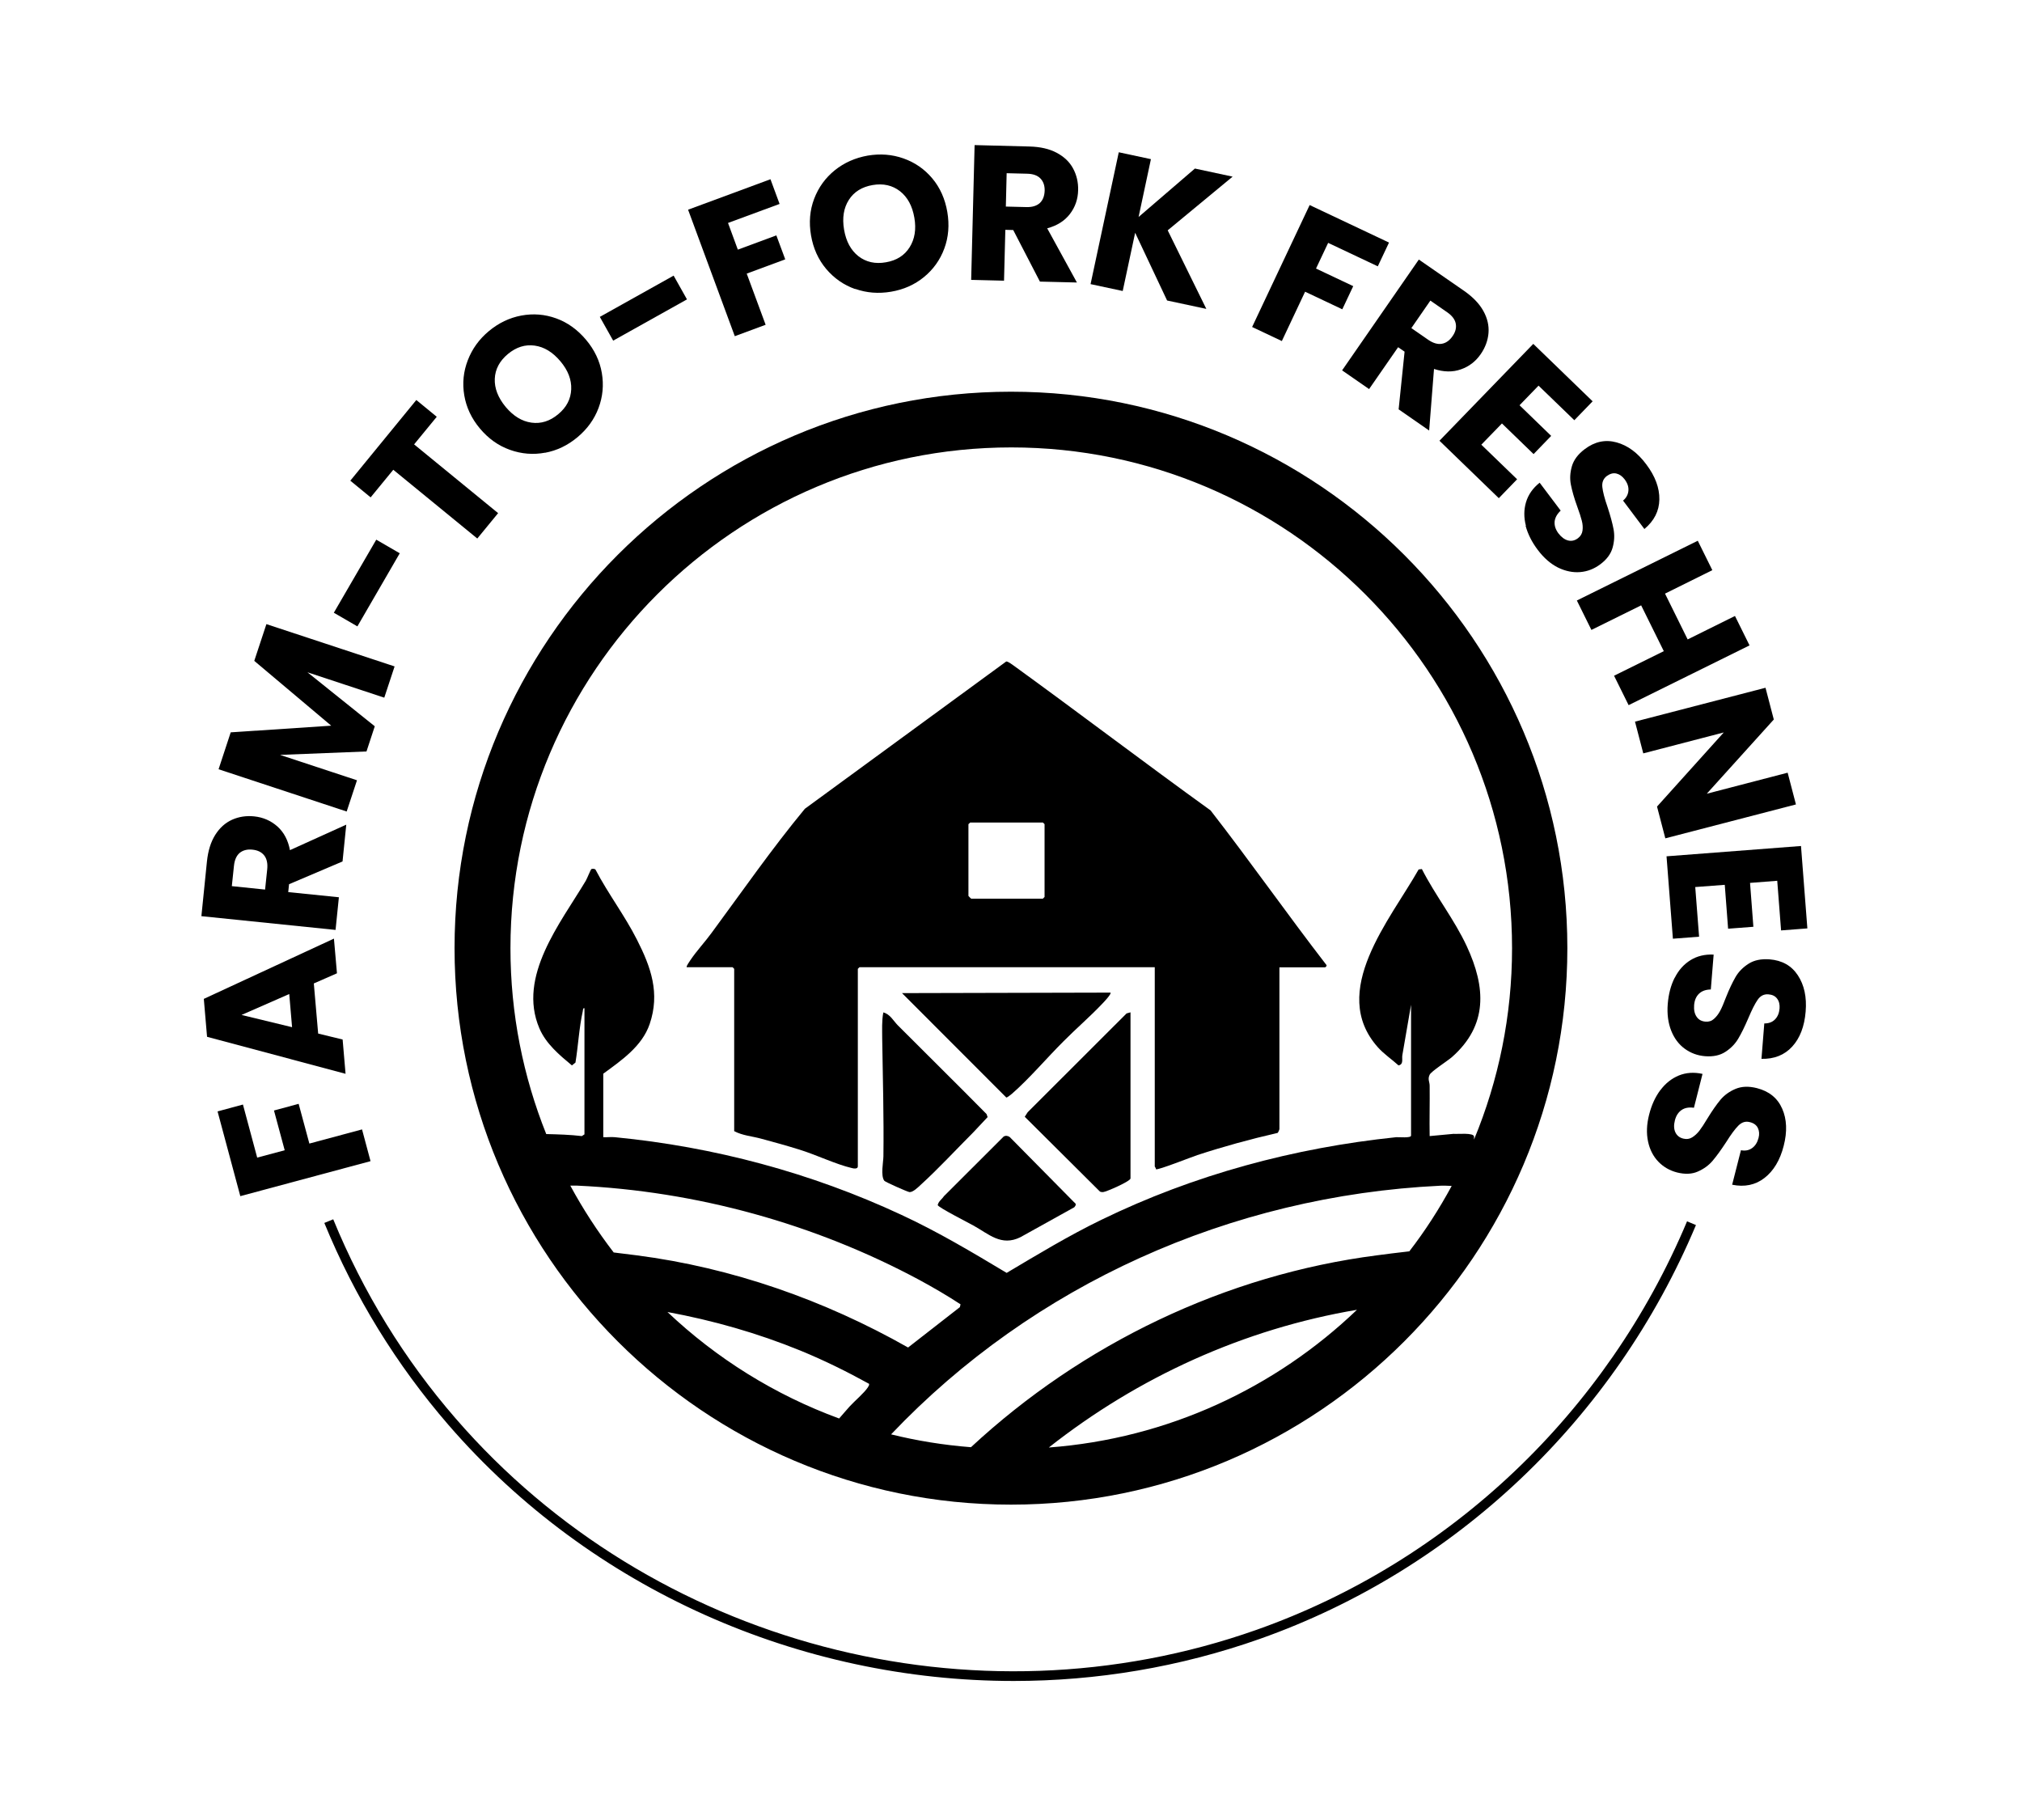
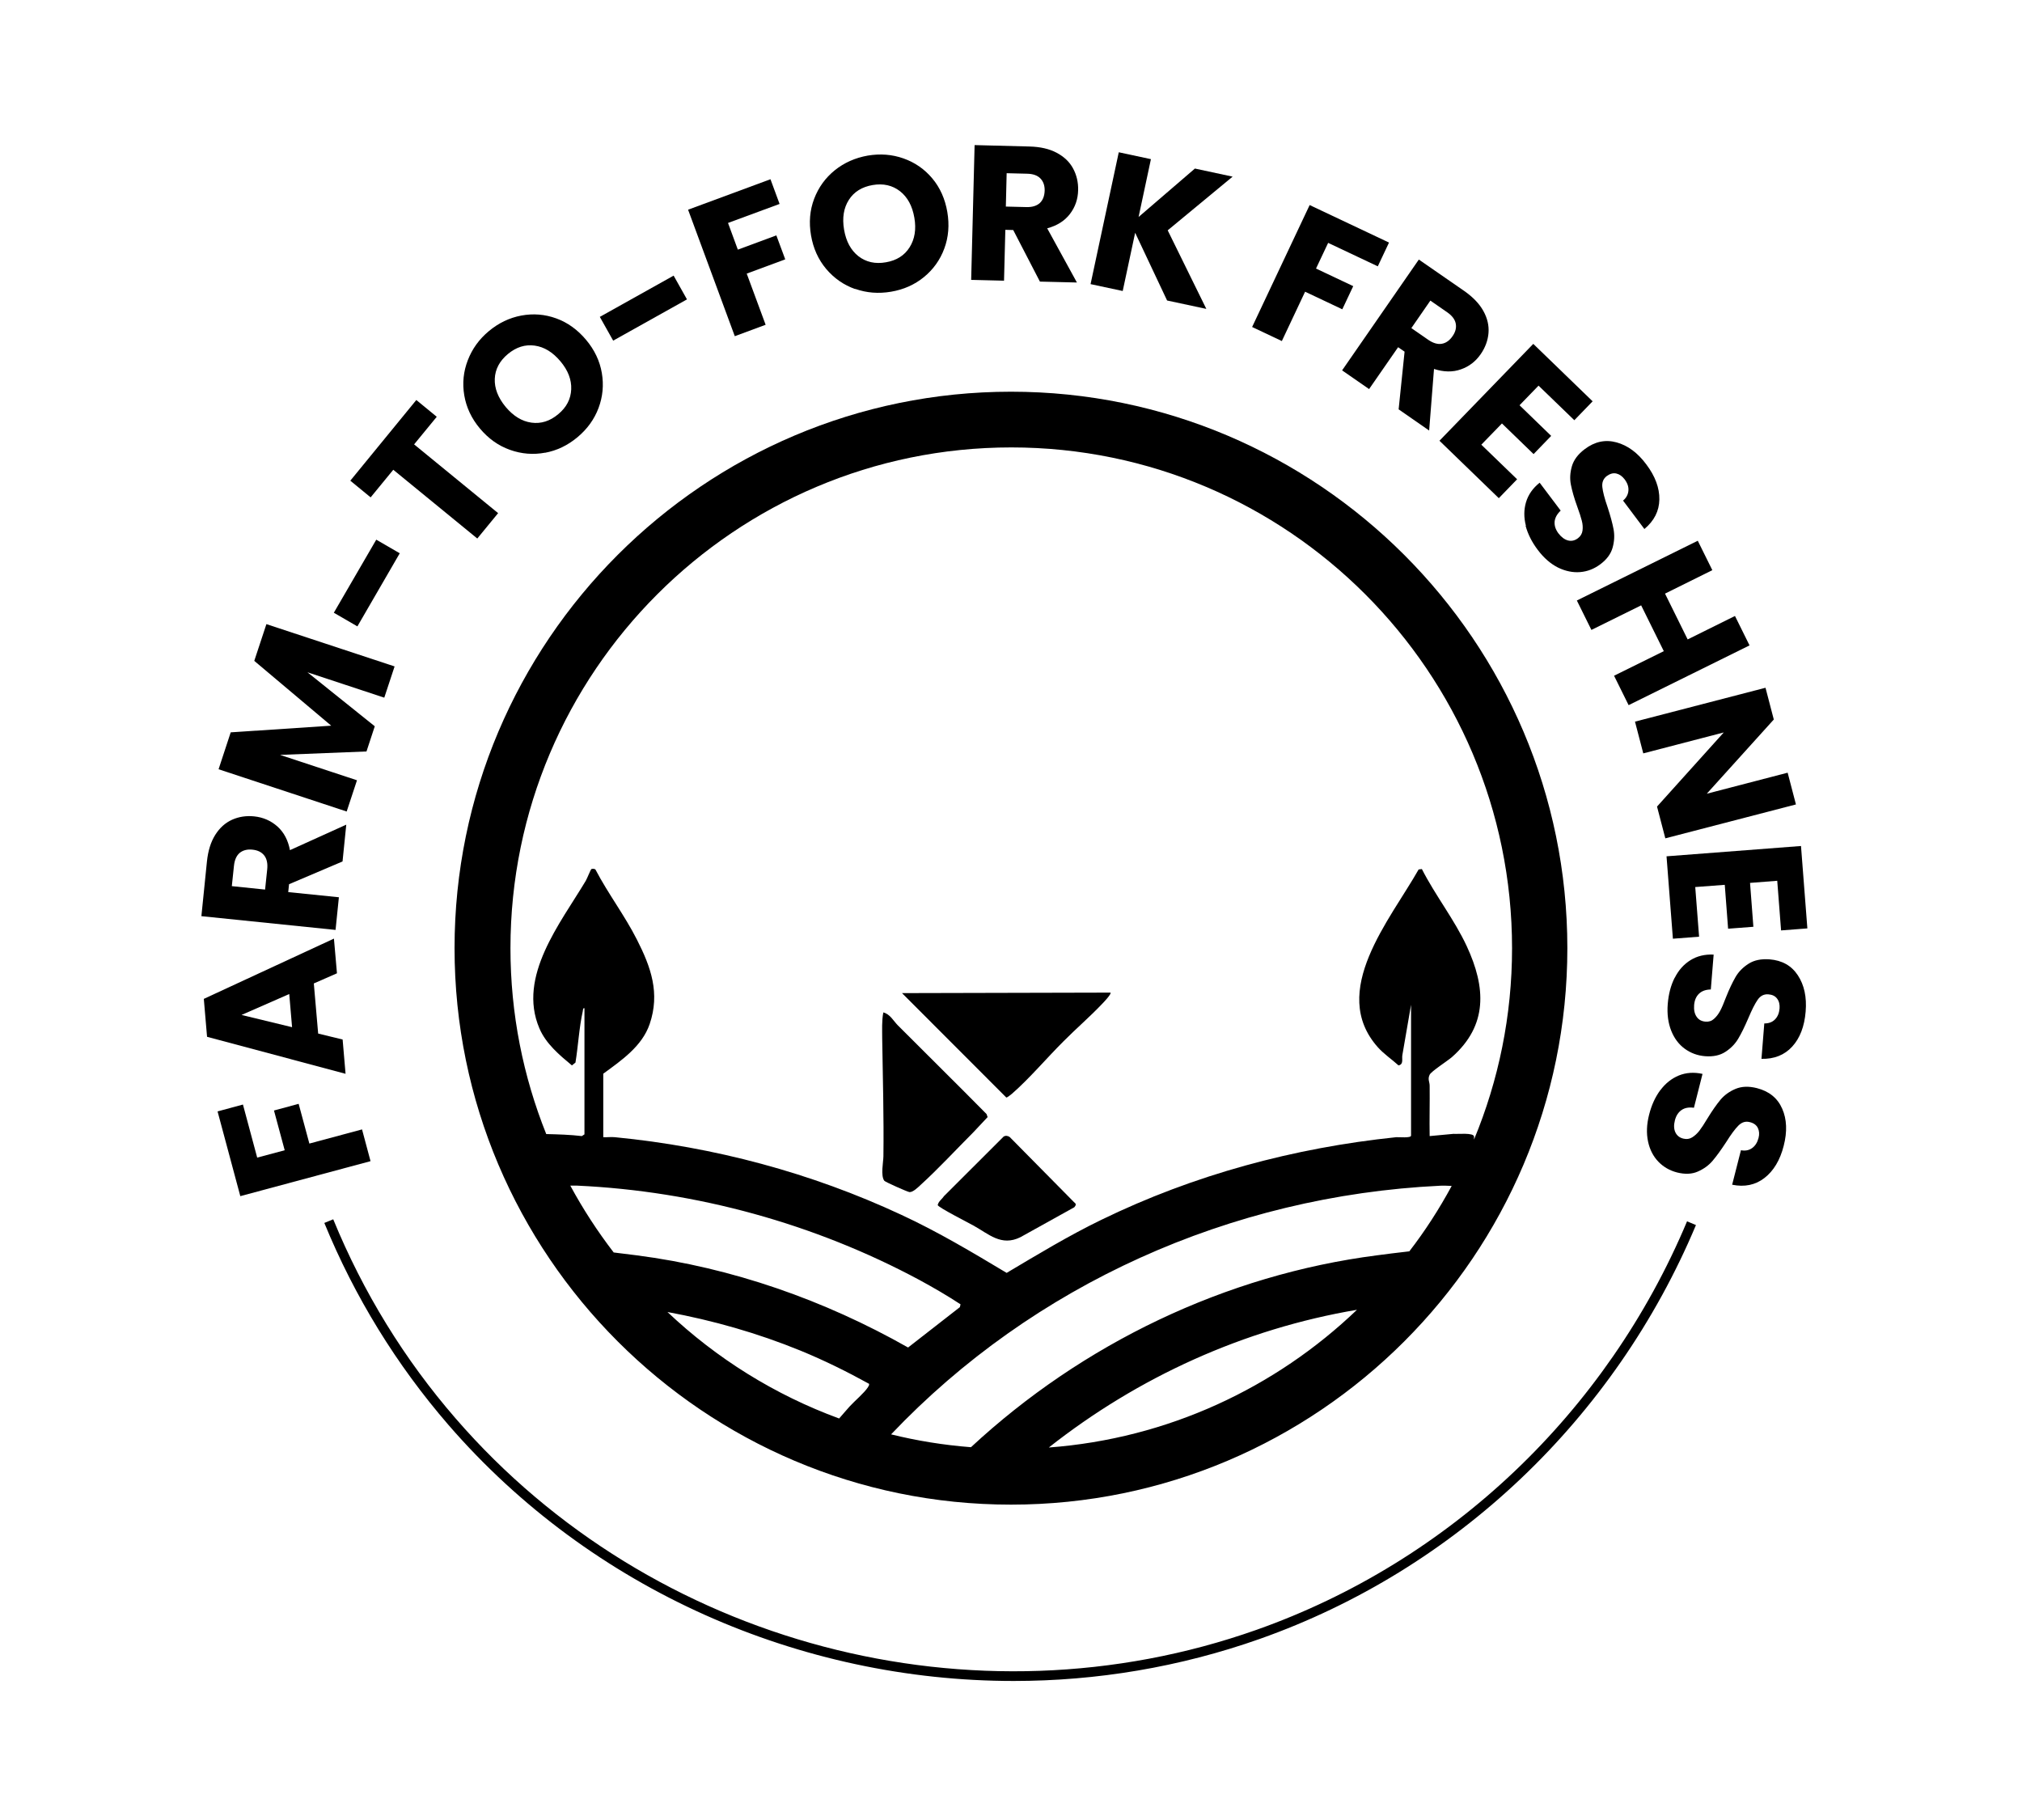
<svg xmlns="http://www.w3.org/2000/svg" id="Layer_1" data-name="Layer 1" viewBox="0 0 200 180">
  <g>
    <path d="M100,38.74c-30.35,0-55.04,24.69-55.04,55.03s24.69,55.04,55.04,55.04,55.03-24.7,55.03-55.04-24.69-55.03-55.03-55.03ZM60.71,123.88c-1.6-2.08-3.04-4.29-4.3-6.62.24,0,.47,0,.67,0,11.8.54,23.51,3.77,33.88,9.34,1.38.75,2.74,1.54,4.05,2.4l-.07.28-5.12,3.99c-8.26-4.68-17.4-7.9-26.87-9.12-.72-.09-1.48-.18-2.25-.28ZM85.85,137.2c-.39.59-1.32,1.36-1.81,1.9-.17.18-.59.68-1.04,1.19-6.38-2.34-12.14-5.95-16.98-10.53,4.51.83,8.93,2.09,13.16,3.82,2.32.95,4.59,2.07,6.78,3.28.03.14-.04.22-.11.33ZM103.74,143.16c8.84-6.97,19.3-11.73,30.48-13.62-8.05,7.71-18.7,12.74-30.48,13.62ZM139.38,123.76c-1.16.13-2.26.27-3.16.39-15.02,1.93-29.17,8.76-40.18,18.98-2.71-.21-5.35-.64-7.9-1.27,14.05-14.79,33.55-23.59,54.3-24.59.33-.02.73,0,1.15.02-1.23,2.27-2.63,4.45-4.2,6.48ZM143.76,112.14l-2.35.22c-.03-1.66.02-3.32,0-4.97,0-.41-.22-.64,0-1.1.14-.32,1.76-1.36,2.19-1.73,3.59-3.16,3.37-6.91,1.48-10.98-1.25-2.68-3.1-5-4.44-7.63l-.32.04c-2.78,4.93-8.95,12.07-4.03,17.59.61.68,1.37,1.18,2.04,1.79.53-.11.31-.64.38-1.02l.86-4.98v12.94c0,.27-1.21.14-1.47.16-10.1,1.05-20,3.71-29.16,8.17-3.24,1.57-6.29,3.42-9.37,5.25-3.42-2.05-6.79-4.06-10.41-5.74-8.92-4.16-18.54-6.73-28.34-7.68-.38-.04-.77.02-1.15,0v-6.28c1.79-1.31,3.84-2.71,4.59-4.91,1.04-3.06.13-5.62-1.26-8.35-1.21-2.39-2.85-4.54-4.09-6.91-.06-.12-.37-.11-.43-.06-.05.04-.42.94-.54,1.15-2.49,4.17-6.78,9.45-4.59,14.59.65,1.53,1.98,2.64,3.22,3.67l.35-.28c.27-1.64.36-3.46.72-5.06.03-.12,0-.35.17-.32v12.48s-.26.17-.26.17c-1.16-.14-2.35-.17-3.52-.2-2.28-5.69-3.54-11.88-3.54-18.38,0-27.31,22.22-49.53,49.54-49.53s49.53,22.22,49.53,49.53c0,6.69-1.34,13.09-3.76,18.92v-.28c0-.43-1.68-.24-2.02-.28Z" />
    <path d="M106.26,119.4l-5.33,2.96c-1.9.94-3.13-.32-4.66-1.16-.46-.26-3.5-1.8-3.52-2.02.09-.39.41-.56.62-.88l5.9-5.89c.18-.12.43-.09.61.05l6.32,6.4c.08.12.38.18.06.54Z" />
    <path d="M97.68,110.49l-1.4,1.49c-1.67,1.67-3.49,3.64-5.21,5.2-.27.25-.76.74-1.11.72-.22-.03-2.4-1-2.49-1.12-.38-.5-.1-1.84-.09-2.41.05-3.9-.06-7.8-.12-11.67,0-.86-.05-1.73.11-2.57.67.17.99.82,1.42,1.26,2.92,2.93,5.88,5.84,8.79,8.79l.11.31Z" />
    <path d="M108.99,99.31c-1.21,1.27-2.55,2.42-3.78,3.66-1.66,1.65-3.37,3.68-5.11,5.2-.11.09-.46.37-.56.38l-10.32-10.33,20.62-.05c.13.12-.72,1.01-.86,1.15Z" />
-     <path d="M111.82,100.12v16.43c0,.27-2.35,1.31-2.71,1.35-.12,0-.22,0-.32-.06l-7.43-7.39.29-.45,9.78-9.77.39-.11Z" />
-     <path d="M131.2,95.44c-3.89-5.04-7.55-10.26-11.46-15.29-6.55-4.72-12.97-9.61-19.5-14.34-.17-.12-.52-.39-.71-.39l-19.92,14.57c-3.26,3.94-6.19,8.16-9.23,12.28-.64.88-1.5,1.8-2.1,2.7-.07.12-.44.61-.35.69h4.53s.16.16.16.16v16.05c.82.44,1.76.5,2.64.74,1.27.34,2.57.7,3.82,1.09,1.62.5,3.62,1.46,5.17,1.82.17.05.6.12.6-.16v-19.54s.15-.16.16-.16h29.21v19.71s.12.17.12.27c.18.11,3.57-1.23,4.09-1.4,2.6-.85,5.25-1.58,7.93-2.19.07-.03.19-.34.19-.39v-15.99h4.53s.22-.16.11-.21ZM103.31,88.72s-.15.16-.16.16h-7.09s-.27-.25-.27-.27v-7.1s.13-.11.17-.16h7.2s.16.16.16.16v7.21Z" />
  </g>
  <g>
    <path d="M21.52,109.92l2.51-.68,1.41,5.25,2.72-.73-1.06-3.93,2.44-.66,1.06,3.93,5.21-1.4.84,3.14-12.88,3.46-2.25-8.38Z" />
    <path d="M31.04,97.26l.43,4.96,2.42.59.29,3.39-13.7-3.66-.32-3.75,12.87-5.96.3,3.43-2.28,1ZM28.61,98.31l-4.72,2.07,5,1.21-.28-3.27Z" />
    <path d="M33.88,85.2l-5.29,2.25-.08.78,5.01.51-.33,3.23-13.27-1.36.55-5.42c.11-1.05.38-1.92.82-2.62.44-.7,1-1.2,1.67-1.5s1.4-.41,2.18-.33c.88.09,1.64.42,2.29.99.64.57,1.06,1.35,1.25,2.35l5.57-2.52-.37,3.65ZM26.22,87.98l.21-2c.06-.59-.04-1.05-.3-1.38-.26-.33-.65-.52-1.18-.57-.5-.05-.92.06-1.24.32-.32.27-.51.7-.57,1.29l-.21,2,3.29.34Z" />
    <path d="M26.36,61.73l12.67,4.18-1.02,3.09-7.6-2.51,6.66,5.34-.82,2.49-8.55.34,7.61,2.51-1.02,3.09-12.67-4.18,1.2-3.65,9.94-.66-7.61-6.41,1.2-3.63Z" />
    <path d="M37.21,53.37l2.33,1.35-4.19,7.23-2.33-1.35,4.2-7.23Z" />
    <path d="M41.19,39.57l2.01,1.65-2.24,2.73,8.31,6.8-2.06,2.51-8.31-6.8-2.24,2.73-2.01-1.65,6.53-7.98Z" />
    <path d="M53.92,44.77c-1.17.22-2.33.13-3.48-.28s-2.13-1.11-2.97-2.11c-.84-1-1.35-2.1-1.55-3.29s-.08-2.35.35-3.46c.43-1.12,1.12-2.08,2.08-2.88.96-.8,2.03-1.32,3.21-1.54,1.18-.22,2.33-.13,3.46.28,1.13.41,2.11,1.12,2.95,2.12.84,1,1.36,2.1,1.56,3.29.2,1.19.09,2.34-.33,3.46-.42,1.11-1.11,2.07-2.08,2.88s-2.03,1.32-3.21,1.54ZM56.5,38.5c.04-.95-.32-1.88-1.07-2.77-.76-.9-1.6-1.42-2.55-1.55-.94-.13-1.82.15-2.64.83-.83.69-1.26,1.51-1.3,2.45-.04.94.32,1.87,1.08,2.79.76.9,1.6,1.42,2.55,1.55.94.13,1.83-.15,2.65-.84.82-.68,1.24-1.5,1.28-2.46Z" />
    <path d="M66.63,27.26l1.32,2.35-7.3,4.08-1.32-2.35,7.3-4.08Z" />
    <path d="M76.21,17.73l.9,2.44-5.1,1.88.97,2.64,3.81-1.41.88,2.37-3.81,1.41,1.87,5.06-3.05,1.13-4.62-12.51,8.14-3.01Z" />
    <path d="M84.59,28.59c-1.13-.4-2.08-1.06-2.87-1.99-.78-.93-1.28-2.03-1.5-3.32-.22-1.29-.12-2.49.31-3.62s1.11-2.07,2.04-2.82c.93-.75,2.02-1.23,3.25-1.45,1.24-.21,2.42-.12,3.55.28,1.13.4,2.08,1.06,2.85,1.98s1.26,2.03,1.48,3.31c.22,1.29.12,2.5-.3,3.63-.42,1.13-1.1,2.07-2.02,2.82s-2,1.23-3.24,1.44c-1.24.21-2.42.12-3.55-.28ZM89.97,24.46c.51-.81.67-1.79.47-2.93-.2-1.16-.67-2.03-1.42-2.62-.75-.58-1.65-.79-2.7-.61-1.06.18-1.85.67-2.36,1.47-.51.8-.67,1.78-.47,2.95.2,1.16.67,2.03,1.42,2.62.75.58,1.66.79,2.72.6,1.05-.18,1.83-.67,2.34-1.48Z" />
    <path d="M102.86,27.85l-2.64-5.1-.78-.02-.13,5.03-3.25-.08.34-13.33,5.45.14c1.05.03,1.94.23,2.67.62s1.27.9,1.62,1.55.52,1.37.5,2.15c-.02.89-.29,1.67-.81,2.35-.52.68-1.27,1.16-2.25,1.42l2.94,5.36-3.67-.09ZM99.49,20.43l2.01.05c.59.02,1.04-.12,1.35-.4.3-.28.46-.69.48-1.22.01-.51-.13-.91-.42-1.21-.29-.3-.73-.46-1.33-.47l-2.01-.05-.08,3.3Z" />
    <path d="M115.44,29.72l-3.16-6.7-1.23,5.76-3.18-.68,2.79-13.04,3.18.68-1.22,5.72,5.57-4.79,3.73.8-6.42,5.31,3.82,7.77-3.88-.83Z" />
    <path d="M137.39,23.99l-1.11,2.35-4.91-2.32-1.2,2.54,3.68,1.74-1.08,2.29-3.68-1.74-2.3,4.88-2.94-1.39,5.69-12.06,7.85,3.71Z" />
    <path d="M138.34,40.5l.59-5.72-.64-.44-2.87,4.14-2.67-1.85,7.59-10.96,4.48,3.1c.86.6,1.5,1.26,1.9,1.98.4.72.57,1.45.51,2.19-.06.73-.32,1.43-.76,2.07-.5.73-1.16,1.24-1.97,1.52-.81.29-1.7.27-2.66-.04l-.48,6.09-3.01-2.09ZM139.6,32.45l1.66,1.15c.49.34.94.47,1.35.4.41-.07.77-.32,1.07-.76.29-.42.39-.83.31-1.24-.08-.41-.36-.78-.85-1.12l-1.66-1.15-1.88,2.72Z" />
    <path d="M152.18,38.14l-1.88,1.94,3.13,3.03-1.74,1.8-3.13-3.03-2.04,2.1,3.54,3.42-1.81,1.87-5.87-5.68,9.28-9.58,5.87,5.68-1.81,1.87-3.54-3.42Z" />
    <path d="M150.93,52c-.21-.81-.21-1.58.01-2.33.22-.74.67-1.39,1.35-1.93l2.08,2.76c-.36.34-.56.7-.6,1.09-.03.39.09.77.37,1.15.29.38.61.62.95.71.34.09.67.02.99-.22.26-.2.41-.45.45-.76s.02-.63-.07-.97-.23-.8-.45-1.39c-.31-.85-.51-1.57-.63-2.17-.12-.6-.08-1.21.1-1.83s.6-1.19,1.27-1.69c.99-.75,2.04-.97,3.14-.67,1.1.3,2.09,1.02,2.95,2.18.88,1.17,1.31,2.33,1.29,3.47-.02,1.14-.51,2.11-1.48,2.92l-2.11-2.81c.33-.28.5-.61.53-.99s-.1-.75-.38-1.12c-.24-.31-.51-.5-.82-.57s-.62.02-.94.25c-.34.26-.49.62-.44,1.09.05.47.22,1.13.52,1.99.28.86.48,1.59.59,2.18.11.59.08,1.19-.09,1.81-.17.62-.57,1.17-1.21,1.65-.61.46-1.28.72-2,.78s-1.46-.09-2.2-.45c-.73-.37-1.4-.95-2-1.75-.59-.78-.98-1.57-1.2-2.38Z" />
    <path d="M173.05,63.83l-11.96,5.91-1.44-2.91,4.92-2.43-2.24-4.53-4.92,2.43-1.44-2.91,11.96-5.91,1.44,2.91-4.68,2.32,2.24,4.53,4.68-2.32,1.44,2.91Z" />
    <path d="M164.72,82.91l-.82-3.14,6.6-7.33-7.96,2.07-.82-3.14,12.91-3.35.82,3.14-6.63,7.34,8-2.08.82,3.14-12.91,3.35Z" />
    <path d="M175.79,87.11l-2.69.21.33,4.34-2.5.19-.33-4.34-2.92.22.38,4.91-2.59.2-.63-8.15,13.3-1.02.63,8.15-2.6.2-.38-4.91Z" />
    <path d="M165.66,96.69c.38-.75.89-1.32,1.55-1.73.66-.41,1.42-.59,2.29-.55l-.28,3.45c-.5.01-.89.15-1.17.42-.28.27-.44.64-.48,1.11-.04.48.04.87.24,1.16.2.3.49.46.88.49.33.03.61-.06.84-.27.23-.2.43-.46.6-.77s.36-.76.58-1.34c.33-.84.66-1.52.96-2.04s.74-.96,1.29-1.31c.55-.35,1.24-.49,2.07-.43,1.24.1,2.17.62,2.8,1.58s.89,2.15.77,3.59c-.12,1.46-.56,2.62-1.33,3.46-.77.84-1.79,1.24-3.04,1.21l.28-3.5c.43,0,.78-.12,1.05-.39.27-.27.42-.63.46-1.09.03-.39-.05-.72-.24-.97-.19-.26-.48-.4-.87-.43-.43-.03-.78.14-1.05.53-.27.38-.58,1-.93,1.83-.36.84-.69,1.51-1,2.03-.31.52-.73.95-1.27,1.3-.54.35-1.2.49-2,.43-.76-.06-1.43-.31-2.02-.74s-1.04-1.03-1.34-1.79-.42-1.64-.34-2.64c.08-.97.3-1.83.68-2.58Z" />
    <path d="M164.23,107.82c.5-.67,1.1-1.15,1.82-1.45.71-.29,1.5-.35,2.35-.16l-.85,3.35c-.49-.07-.9,0-1.22.22-.32.22-.54.55-.66,1.01-.12.47-.11.86.04,1.19.15.32.41.54.79.63.32.08.61.04.87-.12s.5-.38.72-.66c.21-.28.48-.68.8-1.22.47-.77.9-1.38,1.29-1.85.39-.46.89-.82,1.49-1.07.6-.25,1.3-.28,2.12-.07,1.2.31,2.03.98,2.49,2.03.46,1.04.51,2.27.15,3.67-.36,1.42-1,2.48-1.9,3.18-.9.7-1.97.92-3.2.67l.87-3.41c.42.08.79.01,1.1-.21.31-.22.52-.55.64-1,.1-.38.07-.71-.07-1-.14-.28-.41-.48-.79-.57-.42-.11-.79,0-1.13.34-.33.33-.74.88-1.22,1.65-.5.76-.94,1.37-1.33,1.83-.39.46-.88.81-1.47,1.07-.59.26-1.27.28-2.04.09-.74-.19-1.36-.55-1.86-1.07s-.85-1.19-1.02-2c-.17-.8-.14-1.69.11-2.66.24-.95.61-1.75,1.11-2.42Z" />
  </g>
  <path d="M100.27,166.25c-21.06,0-41.75-8.98-55.91-25.32-5.14-5.94-9.28-12.66-12.28-19.98l.88-.36c2.96,7.22,7.04,13.86,12.12,19.71,19.4,22.39,51.23,30.78,79.21,20.89,19.12-6.76,34.64-21.48,42.58-40.4l.88.37c-8.05,19.16-23.77,34.08-43.14,40.93-7.93,2.8-16.16,4.16-24.34,4.16Z" />
</svg>